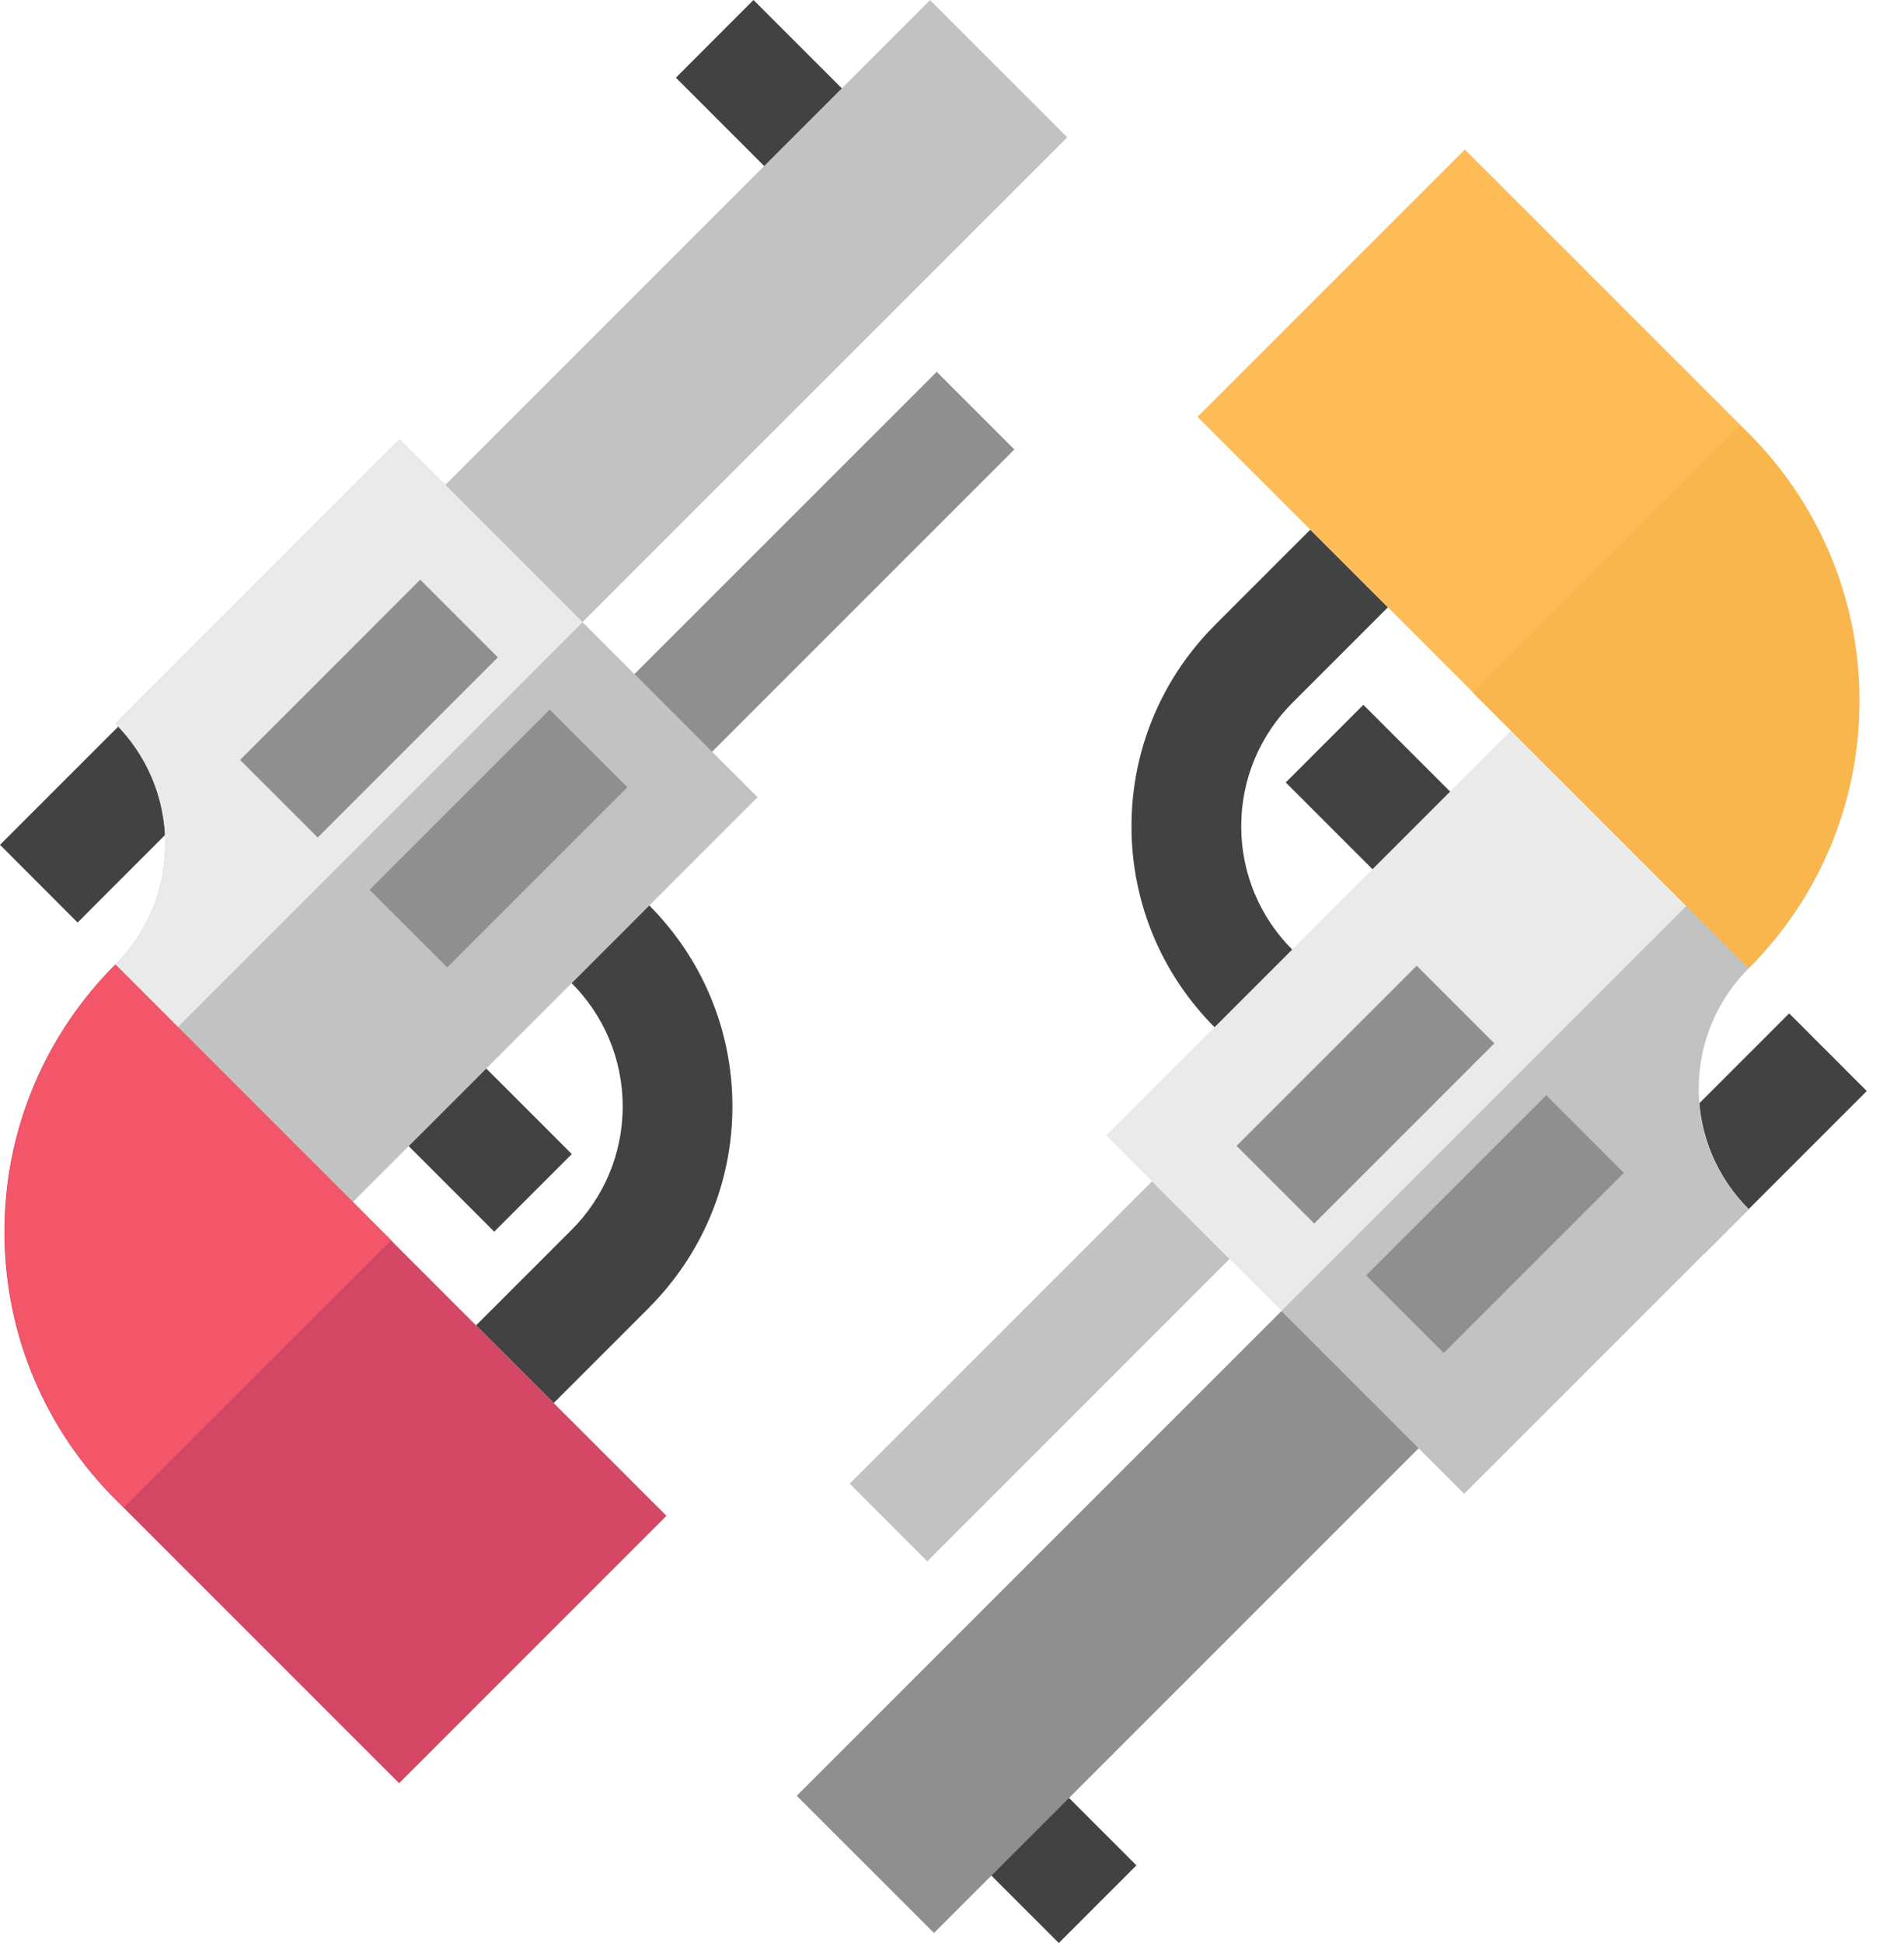
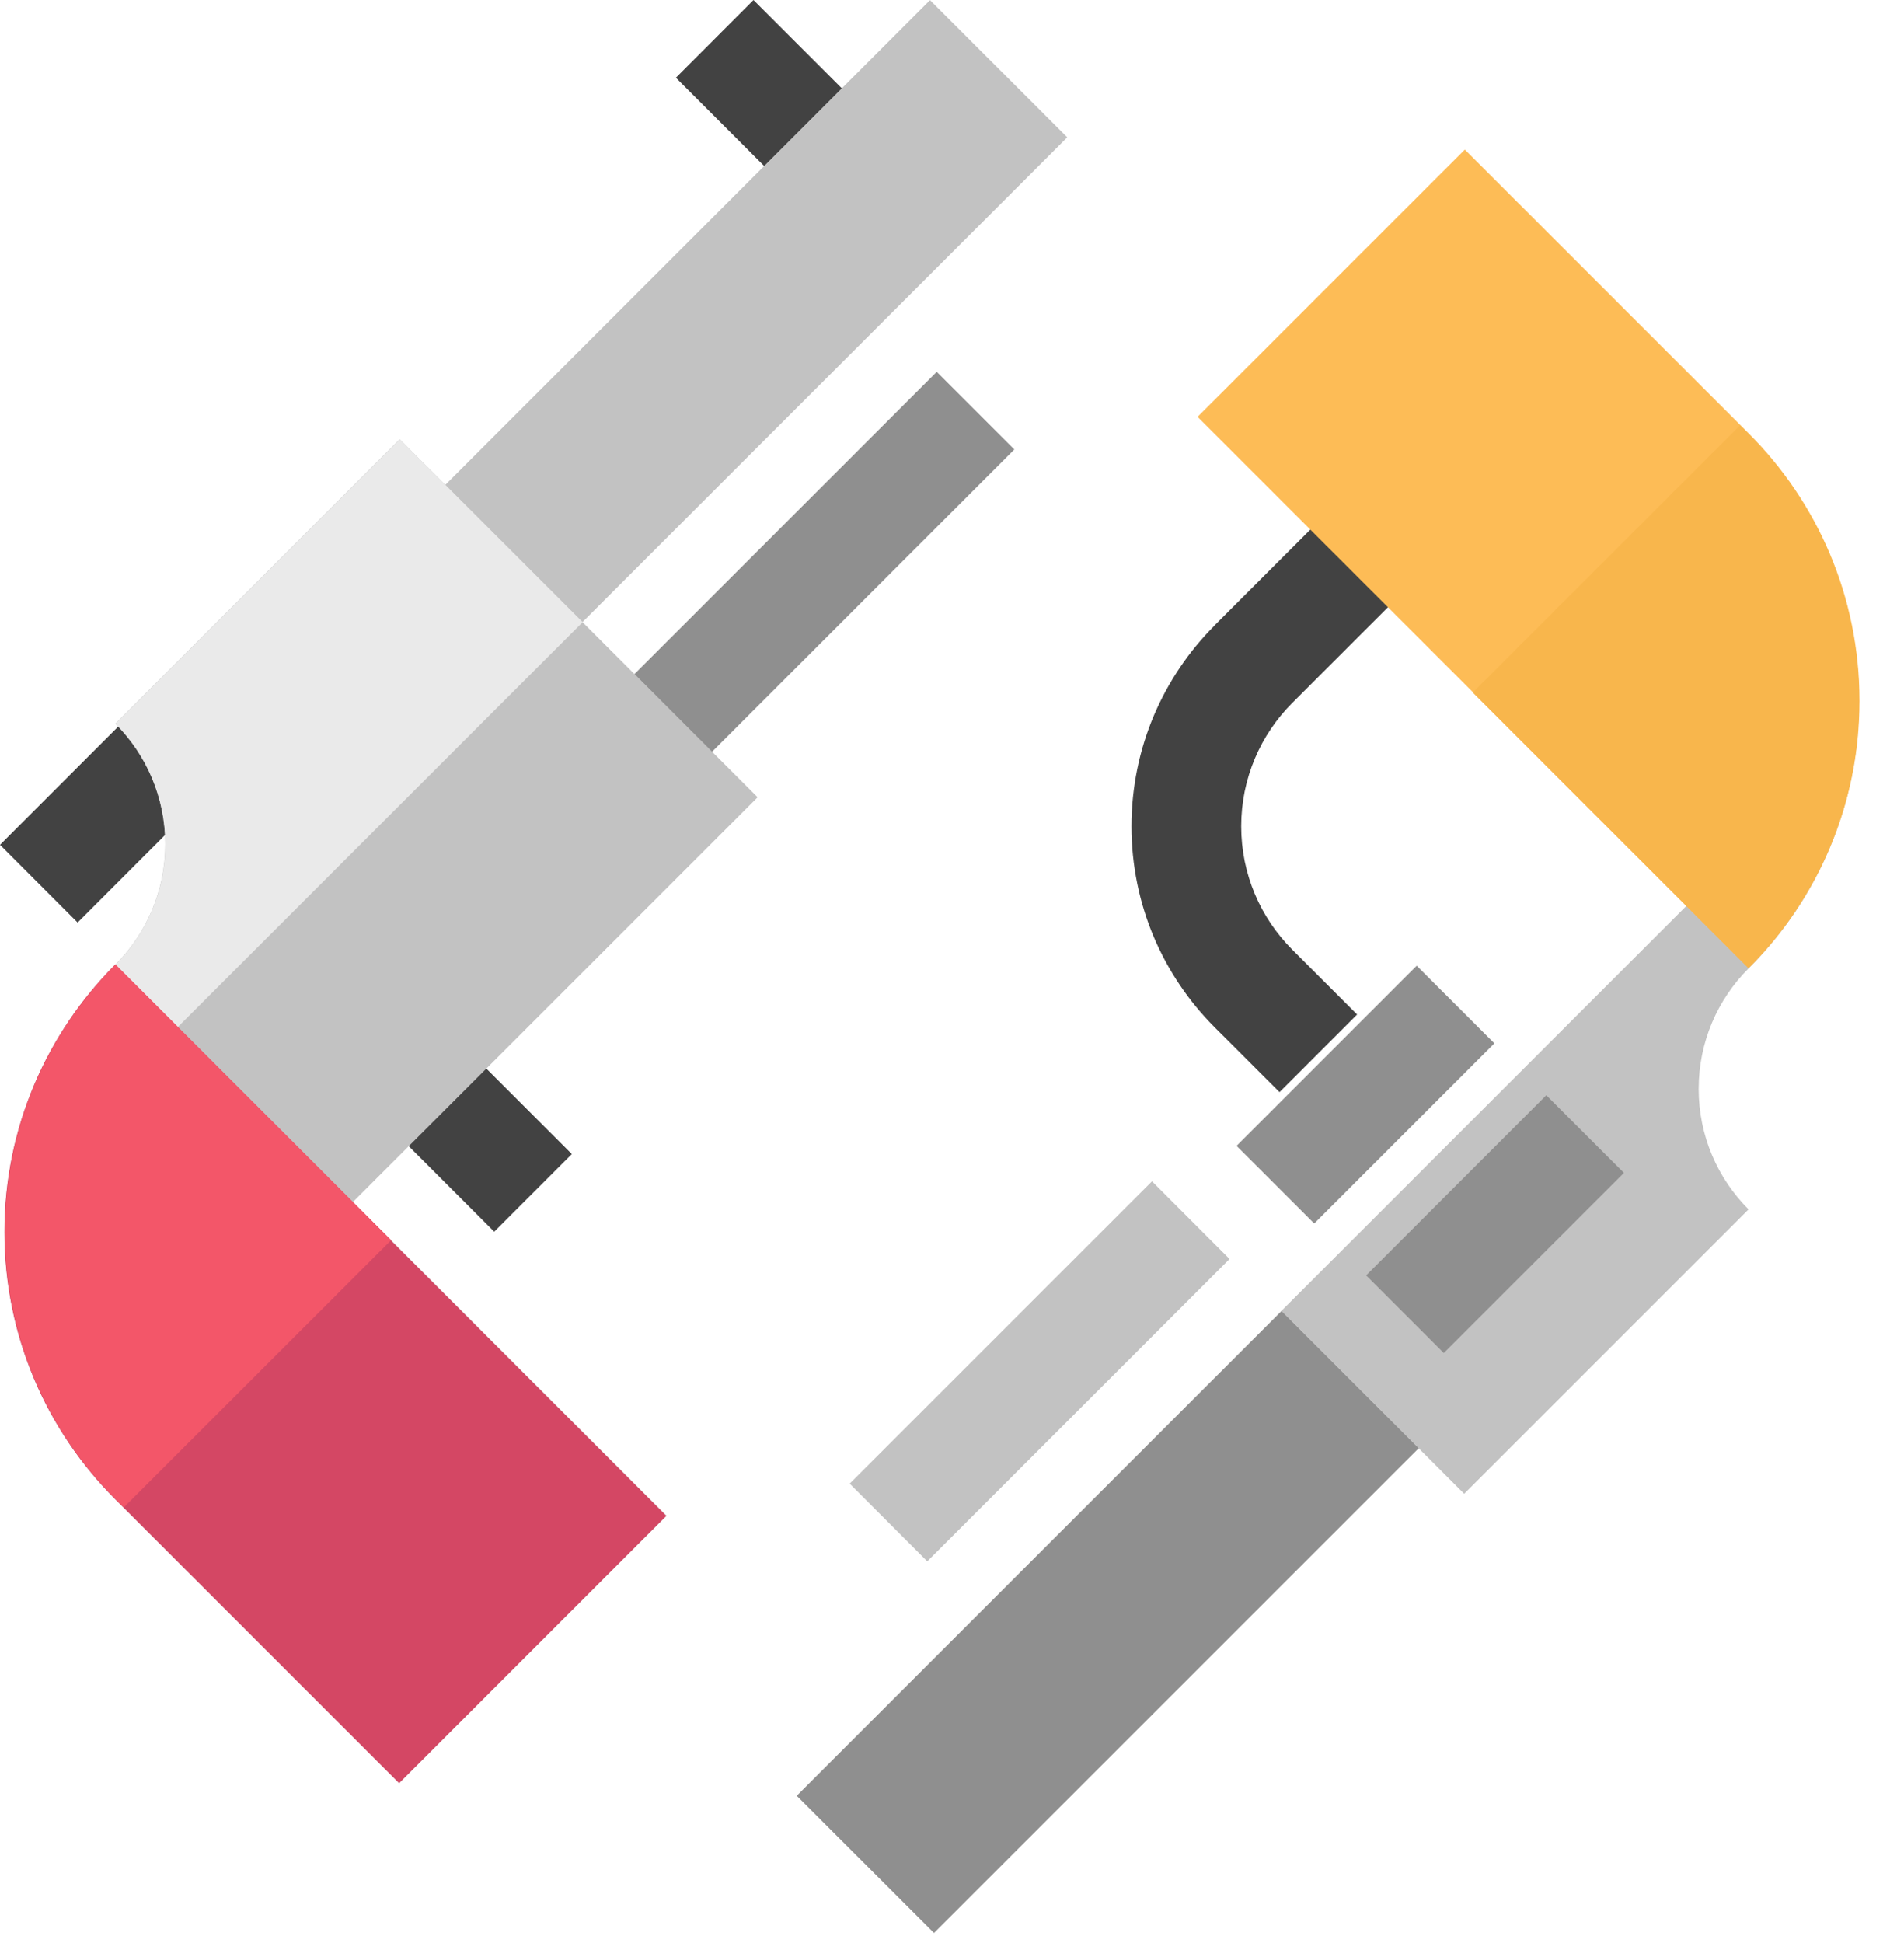
<svg xmlns="http://www.w3.org/2000/svg" width="49" height="50" viewBox="0 0 49 50" fill="none">
  <path d="M14.716 29.698L12.719 31.695L8.716 27.691L10.713 25.695L14.716 29.698ZM6.178 19.555L1.997 23.74L0 21.74L4.181 17.558L6.178 19.555ZM23.299 3.908L21.302 5.908L17.394 2L19.391 0L23.299 3.908Z" fill="#424242" />
-   <path d="M16.711 33.643L12.039 38.315L10.04 36.317L14.713 31.645C15.524 30.832 16.025 29.712 16.025 28.473C16.025 27.234 15.524 26.113 14.713 25.301L13.042 23.629L15.039 21.632L16.711 23.302C18.031 24.626 18.849 26.454 18.849 28.471C18.849 30.488 18.031 32.316 16.711 33.64V33.643Z" fill="#424242" />
  <path d="M2.968 18.622C3.762 19.416 4.252 20.512 4.252 21.723C4.252 22.933 3.762 24.029 2.968 24.823C1.207 26.584 0.118 29.015 0.118 31.701C0.118 34.387 1.207 36.82 2.968 38.579L10.273 45.884L17.153 39.006L9.08 30.934L19.498 20.516L10.285 11.303L2.968 18.622Z" fill="#C2C2C2" />
  <path d="M11.455 12.482L23.934 0.003L27.466 3.534L14.986 16.013L11.455 12.482Z" fill="#C2C2C2" />
  <path d="M26.104 11.566L18.324 19.346L16.327 17.347L24.107 9.568L26.104 11.566Z" fill="#8F8F8F" />
  <path d="M14.995 16.01L10.29 11.305L2.971 18.624C3.764 19.418 4.255 20.513 4.255 21.724C4.255 22.935 3.764 24.03 2.971 24.824C1.361 26.427 0.367 28.545 0.163 30.807L0.16 30.845L14.995 16.01Z" fill="#EAEAEA" />
-   <path d="M12.813 16.916L8.177 21.552L6.178 19.555L10.814 14.918L12.813 16.916ZM16.146 20.258L11.51 24.895L9.511 22.898L14.147 18.26L16.146 20.258Z" fill="#8F8F8F" />
  <path d="M9.079 30.937L2.964 24.823C1.203 26.584 0.114 29.015 0.114 31.701C0.114 34.387 1.203 36.82 2.964 38.579L10.271 45.886L17.149 39.007L9.079 30.937Z" fill="#D44764" />
  <path d="M10.066 31.913L2.974 24.821C1.213 26.582 0.124 29.013 0.124 31.699C0.124 34.385 1.213 36.818 2.974 38.578L3.186 38.79L10.066 31.913Z" fill="#F35669" />
-   <path d="M23.245 45.997L25.243 43.998L29.246 48.002L27.249 50L23.245 45.997ZM41.864 30.259L46.045 26.078L48.042 28.076L43.861 32.257L41.864 30.259ZM33.089 20.135L35.087 18.137L38.995 22.046L36.998 24.045L33.089 20.135Z" fill="#424242" />
  <path d="M31.257 16.093L35.929 11.421L37.927 13.419L33.255 18.091C32.444 18.904 31.943 20.024 31.943 21.263C31.943 22.502 32.444 23.622 33.255 24.435L34.926 26.107L32.929 28.104L31.257 26.433C29.936 25.11 29.119 23.282 29.119 21.265C29.119 19.247 29.936 17.419 31.257 16.096V16.093Z" fill="#424242" />
-   <path d="M45.002 31.112C44.208 30.318 43.717 29.223 43.717 28.012C43.717 26.801 44.208 25.705 45.002 24.912C46.763 23.151 47.852 20.719 47.852 18.033C47.852 15.347 46.763 12.914 45.002 11.155L37.697 3.85L30.817 10.728L38.889 18.8L28.472 29.218L37.684 38.431L45.002 31.112Z" fill="#EAEAEA" />
  <path d="M36.515 37.264L24.037 49.742L20.504 46.211L32.984 33.732L36.515 37.264Z" fill="#8F8F8F" />
  <path d="M21.867 38.179L29.647 30.399L31.643 32.398L23.864 40.178L21.867 38.179ZM32.976 33.735L37.681 38.44L45 31.121C44.206 30.327 43.716 29.232 43.716 28.021C43.716 26.81 44.206 25.715 45 24.921C46.61 23.319 47.604 21.2 47.808 18.938L47.811 18.901L32.976 33.735Z" fill="#C2C2C2" />
  <path d="M35.158 32.82L39.794 28.184L41.792 30.182L37.156 34.818L35.158 32.82ZM31.823 29.487L36.459 24.851L38.458 26.849L33.822 31.485L31.823 29.487Z" fill="#8F8F8F" />
  <path d="M38.89 18.797L45.005 24.912C46.766 23.151 47.855 20.719 47.855 18.033C47.855 15.347 46.766 12.914 45.005 11.155L37.698 3.849L30.82 10.727L38.89 18.797Z" fill="#FDBC56" />
  <path d="M37.902 17.821L44.995 24.913C46.756 23.152 47.845 20.721 47.845 18.035C47.845 15.349 46.756 12.916 44.995 11.157L44.782 10.944L37.902 17.821Z" fill="#F8B64C" />
</svg>